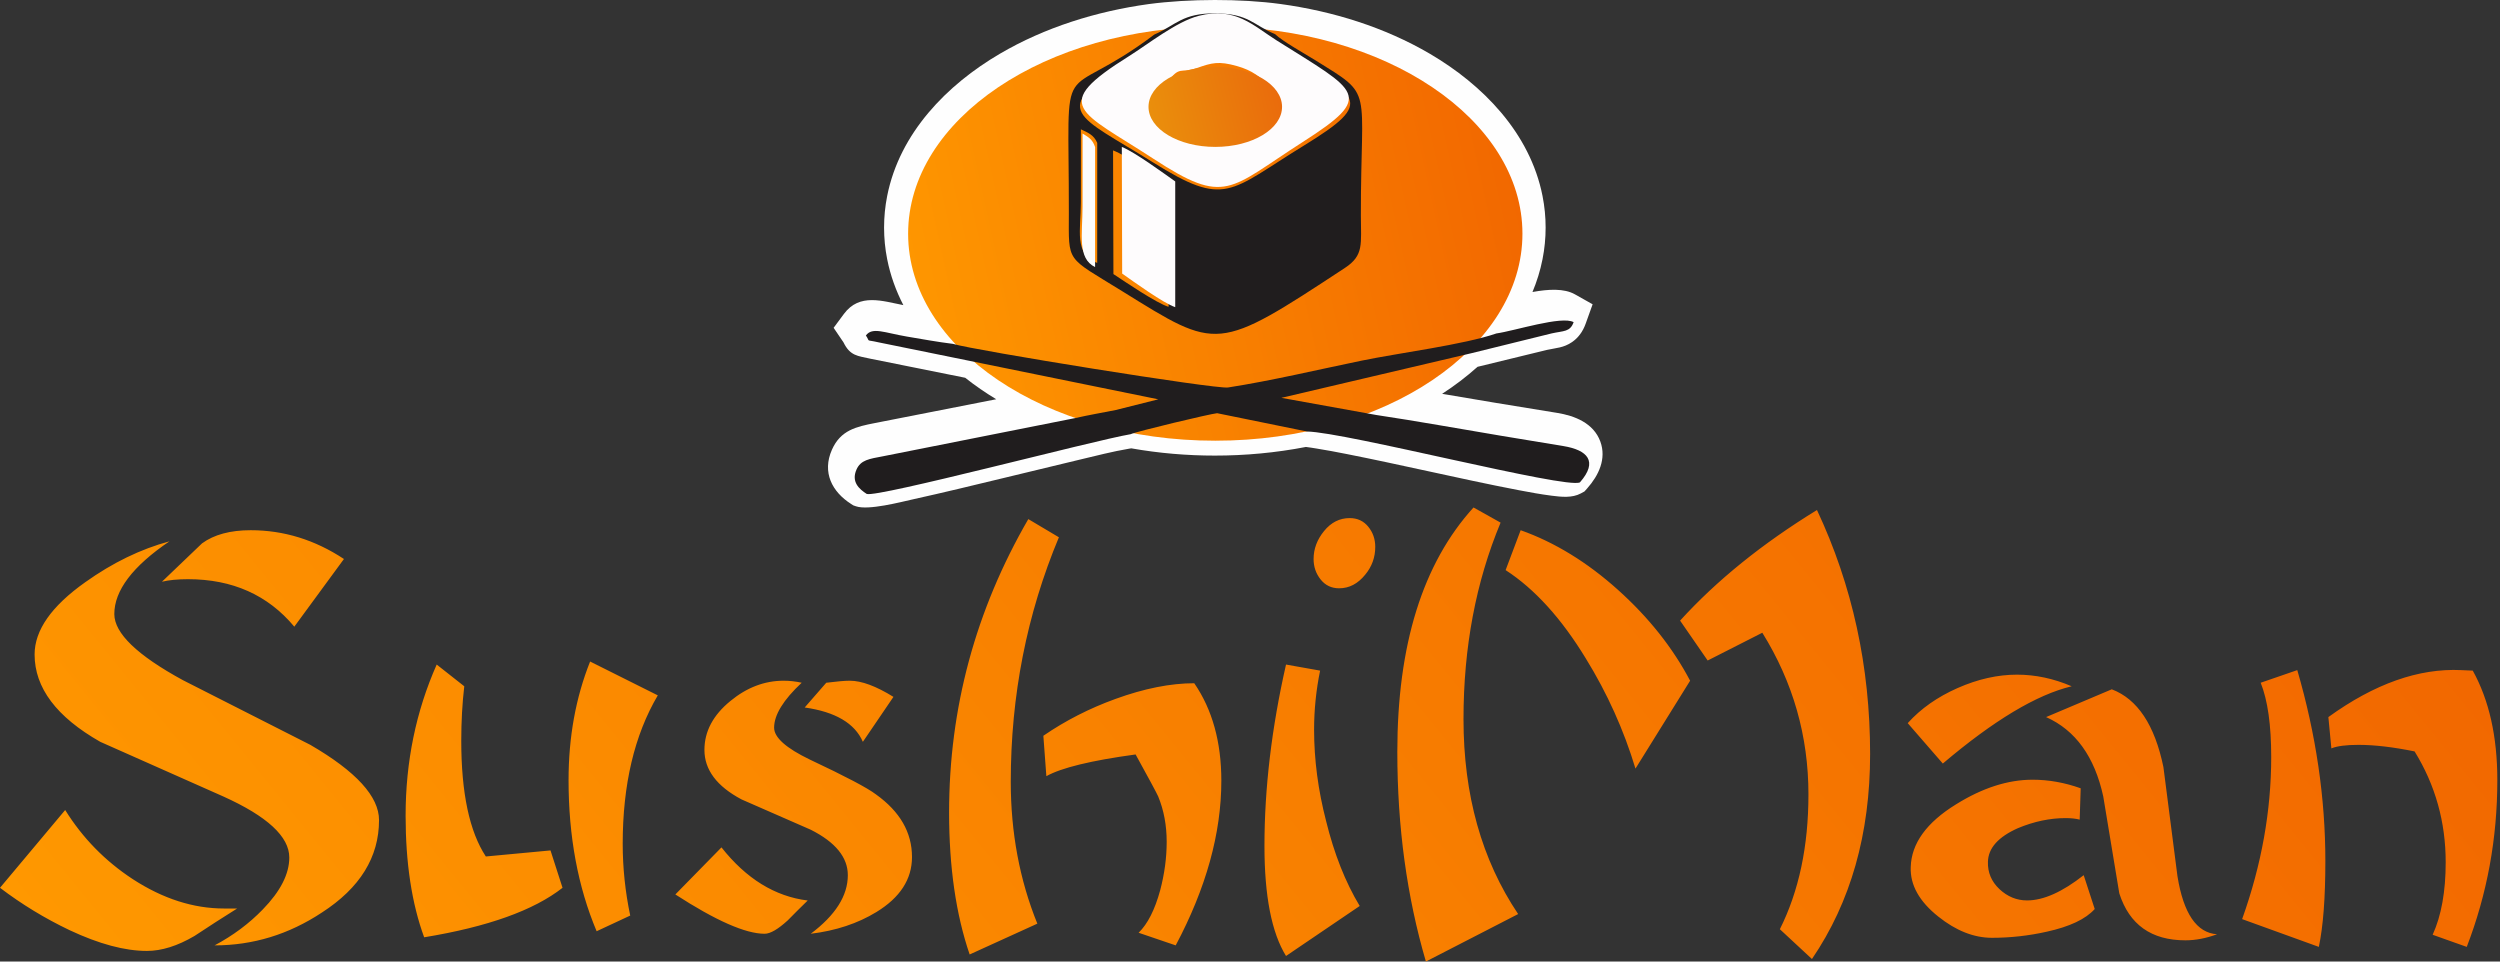
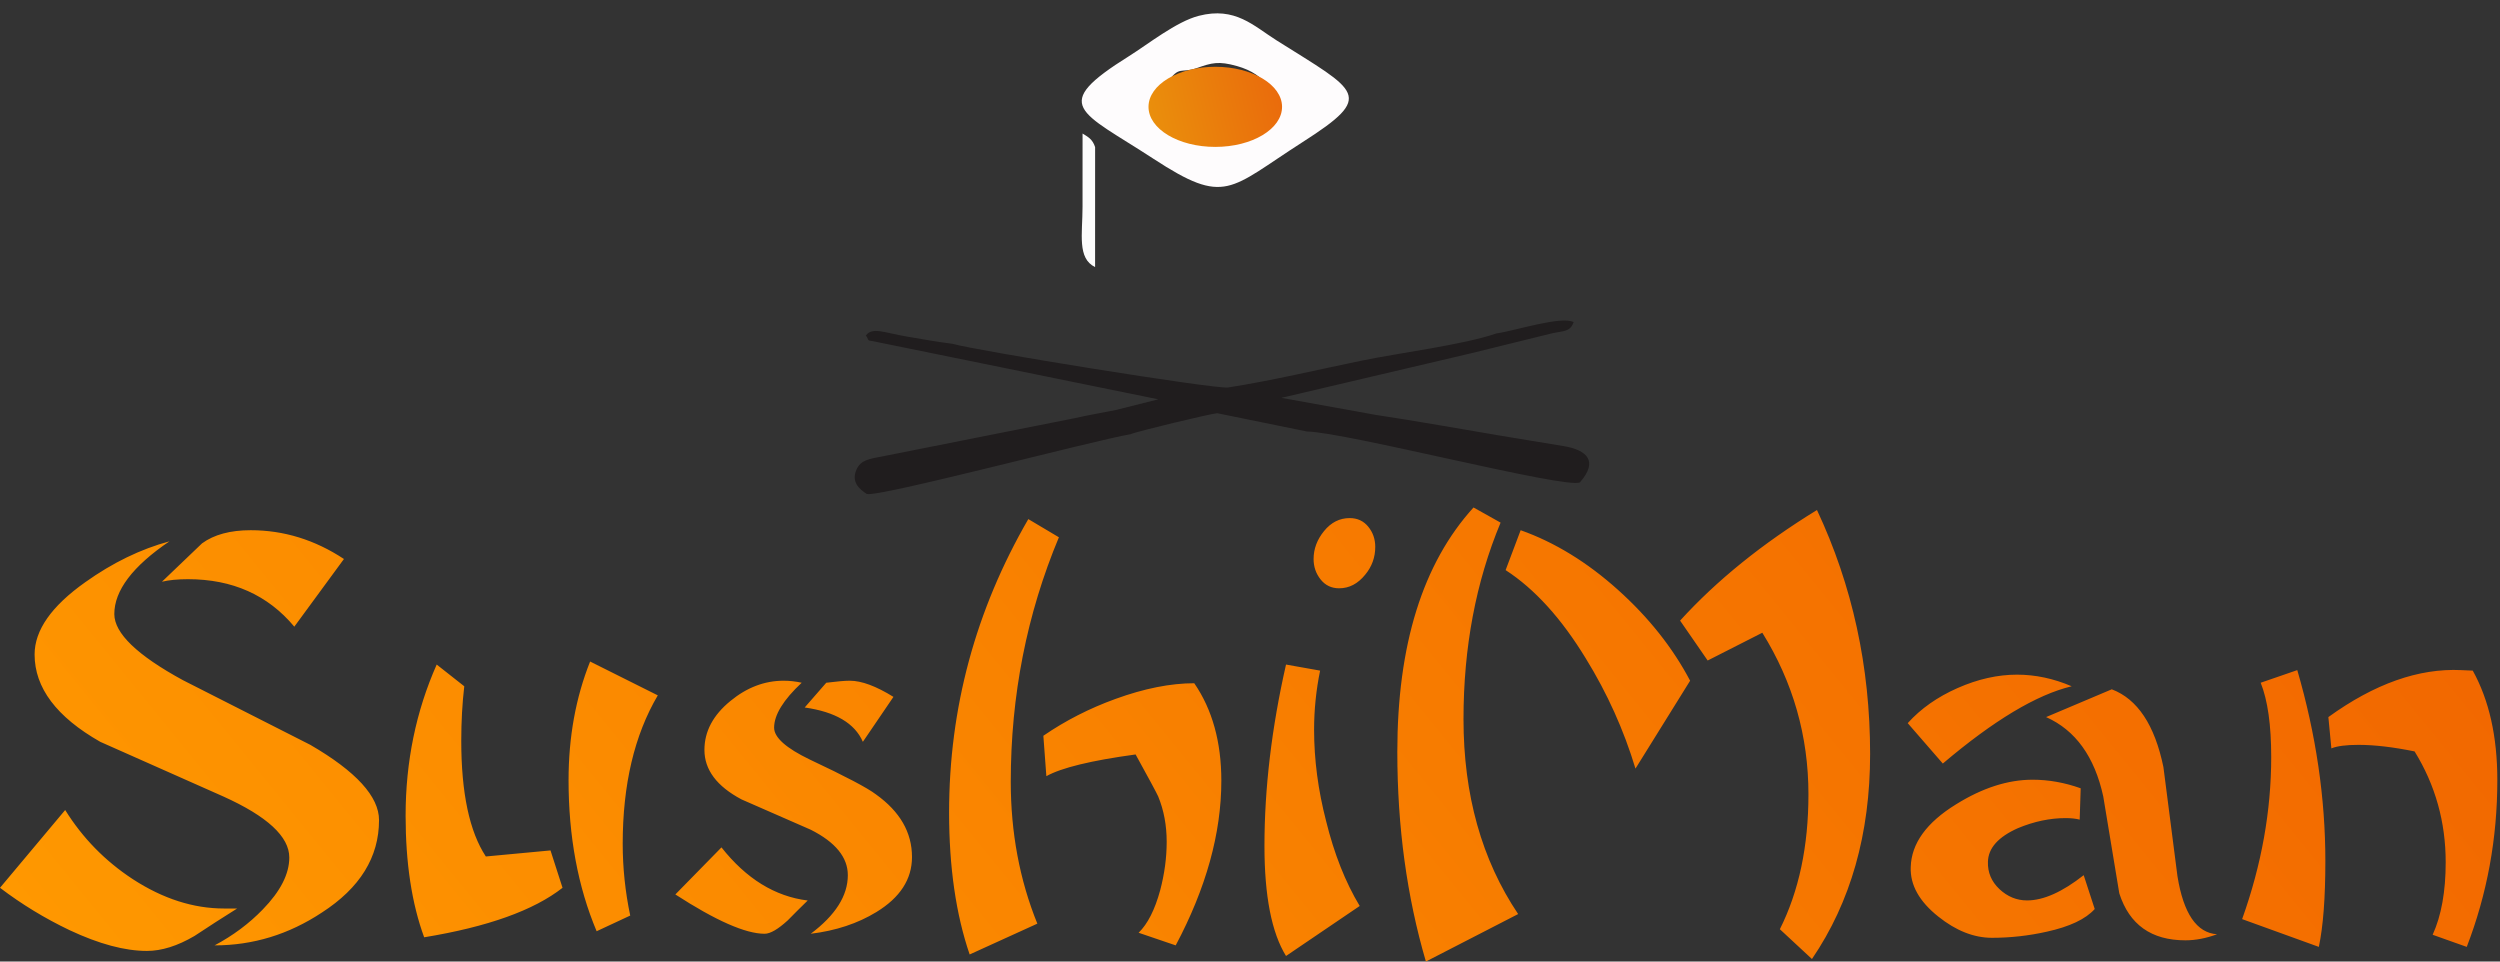
<svg xmlns="http://www.w3.org/2000/svg" width="442" height="170" viewBox="0 0 442 170" fill="none">
  <rect x="0" y="0" width="442" height="170" fill="#333333" stroke="none" />
  <path d="M60.809 98.83L52.033 110.796C47.365 105.201 41.101 102.402 33.24 102.402C31.409 102.402 29.873 102.551 28.632 102.849C30.996 100.586 33.359 98.325 35.723 96.063C37.85 94.515 40.717 93.741 44.321 93.741C50.172 93.741 55.667 95.437 60.809 98.83ZM67.013 144.997C67.013 151.545 63.646 156.992 56.909 161.338C51.058 165.207 44.735 167.142 37.939 167.142C41.189 165.416 44.025 163.302 46.449 160.802C49.581 157.587 51.147 154.522 51.147 151.605C51.147 147.914 47.246 144.312 39.446 140.8C32.236 137.585 24.997 134.371 17.729 131.156C9.987 126.751 6.117 121.601 6.117 115.708C6.117 111.422 9.1 107.165 15.069 102.938C19.915 99.485 24.88 97.074 29.961 95.705C23.46 100.111 20.211 104.397 20.211 108.564C20.211 111.957 24.259 115.856 32.355 120.262C39.86 124.072 47.365 127.882 54.87 131.691C62.965 136.394 67.013 140.829 67.013 144.997ZM41.928 160.624C39.387 162.216 36.875 163.823 34.393 165.475C31.38 167.247 28.572 168.124 25.973 168.124C22.072 168.124 17.522 166.904 12.322 164.463C7.948 162.38 3.841 159.88 0 156.963L11.524 143.211C14.597 148.152 18.585 152.23 23.491 155.444C28.809 158.897 34.186 160.624 39.623 160.624C40.392 160.624 41.16 160.624 41.928 160.624ZM116.298 122.94C112.162 129.965 110.094 138.716 110.094 149.193C110.094 153.42 110.537 157.647 111.423 161.873L105.484 164.642C102.175 156.783 100.521 147.884 100.521 137.942C100.521 130.322 101.791 123.327 104.332 116.958L116.298 122.94ZM99.456 156.963C94.375 160.951 86.219 163.868 74.992 165.714C72.805 159.76 71.712 152.587 71.712 144.193C71.712 134.668 73.544 125.768 77.208 117.493L82.082 121.333C81.728 124.369 81.551 127.584 81.551 130.977C81.551 140.205 82.999 147.021 85.895 151.426L97.329 150.355L99.456 156.963ZM157.961 123.208L152.554 131.156C151.135 127.882 147.708 125.857 142.271 125.083L146.083 120.708C147.974 120.47 149.363 120.351 150.249 120.351C152.317 120.351 154.888 121.304 157.961 123.208ZM161.241 151.516C161.241 155.444 159.143 158.689 154.947 161.249C151.638 163.273 147.767 164.553 143.336 165.089C147.708 161.814 149.895 158.361 149.895 154.73C149.895 151.575 147.708 148.896 143.336 146.693C139.257 144.908 135.18 143.122 131.102 141.336C126.729 139.014 124.543 136.097 124.543 132.585C124.543 129.311 126.079 126.423 129.152 123.923C132.048 121.542 135.18 120.351 138.548 120.351C139.612 120.351 140.676 120.47 141.739 120.708C138.49 123.744 136.864 126.394 136.864 128.655C136.864 130.382 138.962 132.257 143.158 134.281C149.481 137.258 153.382 139.311 154.859 140.442C159.113 143.479 161.241 147.17 161.241 151.516ZM142.803 159.21C141.621 160.356 140.44 161.531 139.257 162.737C137.544 164.3 136.185 165.089 135.18 165.089C131.811 165.089 126.552 162.767 119.402 158.138L127.556 149.818C131.93 155.355 137.012 158.496 142.803 159.21ZM215.933 138.032C215.933 147.318 213.243 157.022 207.866 167.142L201.307 164.91C202.902 163.362 204.173 160.862 205.118 157.409C205.887 154.492 206.27 151.634 206.27 148.836C206.27 145.919 205.768 143.24 204.764 140.8C204.468 140.145 203.138 137.675 200.775 133.388C192.915 134.46 187.656 135.74 184.996 137.228L184.465 130.084C188.365 127.405 192.62 125.233 197.229 123.565C202.312 121.72 206.95 120.797 211.146 120.797C214.337 125.441 215.933 131.186 215.933 138.032ZM187.213 94.991C181.54 108.564 178.703 122.97 178.703 138.21C178.703 147.2 180.269 155.564 183.401 163.302L171.434 168.75C169.012 161.665 167.8 153.301 167.8 143.657C167.8 125.203 172.468 107.909 181.806 91.776L187.213 94.991ZM243.145 96.687C243.145 98.533 242.555 100.17 241.373 101.599C240.073 103.206 238.537 104.01 236.763 104.01C235.405 104.01 234.311 103.489 233.484 102.447C232.656 101.405 232.242 100.199 232.242 98.83C232.242 97.045 232.863 95.393 234.104 93.875C235.345 92.357 236.852 91.598 238.625 91.598C239.984 91.598 241.078 92.104 241.905 93.116C242.732 94.128 243.145 95.318 243.145 96.687ZM240.397 160.177L227.368 169.018C224.826 164.91 223.555 158.421 223.555 149.551C223.555 139.371 224.826 128.685 227.368 117.493L233.395 118.565C232.686 122.018 232.331 125.5 232.331 129.012C232.331 134.311 233.04 139.698 234.458 145.175C235.878 150.949 237.856 155.951 240.397 160.177ZM391.976 165.177C390.026 165.892 388.165 166.249 386.392 166.249C380.364 166.249 376.464 163.481 374.692 157.945C373.745 152.23 372.8 146.515 371.854 140.8C370.318 133.775 366.95 129.102 361.75 126.78L373.362 121.869C377.912 123.595 380.956 128.18 382.492 135.62C383.319 142.05 384.147 148.479 384.974 154.908C386.037 161.516 388.372 164.94 391.976 165.177ZM366.27 121.333C360.065 122.821 352.472 127.376 343.489 134.995L337.284 127.852C339.589 125.292 342.529 123.223 346.105 121.646C349.68 120.068 353.181 119.279 356.609 119.279C359.858 119.279 363.079 119.964 366.27 121.333ZM370.348 160.713C368.752 162.499 365.915 163.838 361.838 164.731C358.648 165.446 355.426 165.803 352.176 165.803C348.985 165.803 345.824 164.553 342.691 162.052C339.323 159.373 337.698 156.456 337.817 153.301C337.934 149.134 340.593 145.443 345.794 142.228C350.462 139.311 354.984 137.853 359.357 137.853C362.193 137.853 365.03 138.359 367.866 139.371L367.689 144.908C366.979 144.728 366.152 144.64 365.207 144.64C362.429 144.64 359.622 145.235 356.785 146.411C353.299 147.958 351.527 149.938 351.467 152.364C351.408 154.253 352.088 155.861 353.506 157.2C354.924 158.525 356.55 159.195 358.381 159.195C361.277 159.195 364.616 157.707 368.397 154.73L370.348 160.713ZM441.528 137.912C441.528 148.241 439.725 158.079 436.121 167.41L430.093 165.267C431.63 161.888 432.398 157.617 432.398 152.453C432.398 145.324 430.565 138.791 426.901 132.852C423.12 132.078 419.81 131.691 416.974 131.691C414.787 131.691 413.191 131.9 412.187 132.316L411.655 126.78C419.81 120.887 427.64 118.118 435.146 118.475L437.184 118.565C440.08 123.789 441.528 130.248 441.528 137.912ZM411.123 152.23C411.123 158.719 410.739 163.779 409.971 167.41L396.409 162.499C399.836 152.914 401.551 143.359 401.551 133.834C401.551 128.18 400.93 123.804 399.689 120.708L406.159 118.475C409.469 129.846 411.123 141.097 411.123 152.23ZM330.636 133.299C330.636 147.408 327.208 159.493 320.353 169.553L314.68 164.285C318.048 157.557 319.733 149.61 319.733 140.442C319.733 130.143 317.015 120.619 311.577 111.868L301.916 116.779L297.04 109.724C303.482 102.641 311.548 96.122 321.24 90.169C327.504 103.503 330.636 117.88 330.636 133.299ZM298.813 120.351L289.151 135.889C287.083 129.042 284.158 122.553 280.375 116.422C276.062 109.337 271.333 104.129 266.193 100.795L268.852 93.741C274.88 95.884 280.612 99.396 286.048 104.277C291.486 109.159 295.74 114.517 298.813 120.351ZM268.408 161.606L252.099 170C248.73 158.51 247.046 146.157 247.046 132.942C247.046 114.011 251.538 99.604 260.519 89.722L265.306 92.401C260.934 102.879 258.747 114.457 258.747 127.138C258.747 140.532 261.968 152.021 268.408 161.606Z" fill="url(#paint0_linear_3040_5743)" />
-   <path fill-rule="evenodd" clip-rule="evenodd" d="M270.941 51.629C273.778 51.112 276.533 50.961 278.446 52.037L281.575 53.797L280.342 57.236C279.862 58.576 279.076 59.708 277.905 60.5C276.417 61.507 275.143 61.503 273.529 61.857L261.227 64.854C259.266 66.614 257.156 68.207 254.968 69.628C258.114 70.16 261.258 70.699 264.406 71.219C268.043 71.82 271.683 72.409 275.321 73.002C278.404 73.504 281.731 74.791 282.933 78.048C284.07 81.126 282.628 84.079 280.624 86.339L280.135 86.889L279.494 87.237C277.953 88.07 276.034 87.856 274.367 87.644C272.412 87.397 270.448 87.034 268.512 86.664C263.114 85.632 257.73 84.444 252.357 83.28C247.609 82.252 242.857 81.213 238.092 80.272C236.302 79.919 234.505 79.576 232.704 79.29C232.136 79.2 231.504 79.094 230.883 79.021C225.54 80.059 220.105 80.55 214.786 80.55C209.902 80.55 204.92 80.136 200.002 79.265L199.533 79.344C196.716 79.82 193.771 80.583 190.984 81.244C186.392 82.334 181.806 83.456 177.217 84.565C171.98 85.832 166.736 87.103 161.476 88.267C159.189 88.773 153.524 90.272 151.325 89.51L150.869 89.353L150.46 89.091C147.118 86.955 145.308 83.527 147.085 79.51C148.616 76.046 151.401 75.44 154.672 74.798L176.134 70.586C174.244 69.445 172.398 68.177 170.641 66.788L153.83 63.41L153.779 63.398C151.666 62.917 150.3 62.937 149.138 60.546C149.129 60.531 149.118 60.515 149.108 60.5L147.384 57.958L149.21 55.493C151.959 51.783 156.024 53.231 159.712 53.944C158.408 51.421 157.425 48.713 156.853 45.828C156.489 43.987 156.304 42.114 156.304 40.236C156.304 38.358 156.489 36.486 156.853 34.645C159.064 23.481 167.438 14.981 176.762 9.513C184.738 4.835 193.861 1.997 203.088 0.722C210.206 -0.227 219.379 -0.249 226.39 0.709C235.648 1.978 244.806 4.819 252.81 9.513C262.133 14.981 270.508 23.481 272.718 34.645C273.083 36.486 273.267 38.358 273.267 40.236C273.267 42.114 273.083 43.987 272.718 45.828C272.318 47.85 271.715 49.784 270.941 51.629Z" fill="#FEFEFE" />
-   <path fill-rule="evenodd" clip-rule="evenodd" d="M214.861 4.723C244.853 4.723 269.167 21.108 269.167 41.319C269.167 61.532 244.853 77.917 214.861 77.917C184.869 77.917 160.556 61.532 160.556 41.319C160.556 21.108 184.869 4.723 214.861 4.723Z" fill="url(#paint1_linear_3040_5743)" />
-   <path fill-rule="evenodd" clip-rule="evenodd" d="M196.789 26.592C199.169 27.483 204.502 31.155 206.605 32.554L206.605 54.252C204.446 53.58 199.008 49.883 196.854 48.457L196.789 26.592ZM193.985 46.482C189.836 44.927 191.094 40.649 191.097 35.798C191.1 31.487 191.089 27.174 191.102 22.865C192.282 23.433 193.383 23.817 193.991 25.26L193.985 46.482ZM211.877 4.102C218.399 2.492 221.653 5.816 225.807 8.331C240.444 17.191 243.513 17.766 230.445 25.789C217.246 33.893 216.728 36.774 203.79 28.667C190.525 20.355 185.111 19.605 199.4 11.024C202.755 9.009 207.865 5.093 211.877 4.102ZM204.089 6.106C186.753 19.172 188.998 7.525 188.972 37.63C188.964 46.633 188.361 45.256 198.406 51.484C215.361 61.995 215.042 62.319 237.778 47.369C241.172 45.137 240.608 43.172 240.602 38.089C240.574 14.826 243.029 17.179 232.582 10.668C230.692 9.49 226.763 7.319 225.435 6.034C221.544 4.429 220.832 2.411 214.907 2.362C209.04 2.313 207.973 4.406 204.089 6.106Z" fill="#201D1E" />
  <path fill-rule="evenodd" clip-rule="evenodd" d="M264.559 58.954C258.826 60.939 247.318 62.405 240.778 63.754C233.032 65.351 224.799 67.314 217.109 68.508C214.945 68.844 172.137 61.923 168.477 60.795C165.725 60.455 162.987 59.95 160.36 59.508C156.376 58.837 154.23 57.757 153.091 59.313C153.937 60.576 152.91 59.97 155.283 60.517L173.83 64.291L204.789 70.601L197.255 72.493C194.836 72.973 192.521 73.368 190.123 73.911L156.064 80.678C153.702 81.127 152.169 81.317 151.425 83.023C150.474 85.2 151.88 86.452 153.235 87.328C155.152 88 193.104 77.929 199.887 76.768C200.948 76.275 213.883 73.184 215.186 73.053L231.076 76.291C237.938 76.405 277.028 86.541 279.335 85.278C282.604 81.547 280.651 79.565 276.415 78.866C272.673 78.249 269.161 77.674 265.389 77.043C257.965 75.802 250.722 74.48 243.307 73.367L226.543 70.339L260.146 62.447L274.34 58.945C276.467 58.468 277.596 58.714 278.218 56.96C276.144 55.779 267.752 58.508 264.559 58.954Z" fill="#201D1E" />
  <path fill-rule="evenodd" clip-rule="evenodd" d="M211.594 12.033C214.254 11.094 215.441 10.766 218.67 11.67C223.948 13.148 226.298 16.873 223.085 20.847C221.501 22.806 220.657 22.675 218.03 23.46C210.062 25.841 202.51 20.143 206.348 14.656C208.569 11.482 208.712 13.052 211.594 12.033ZM211.946 2.797C207.98 3.816 202.93 7.848 199.613 9.922C185.489 18.756 190.841 19.528 203.952 28.085C216.742 36.431 217.254 33.465 230.301 25.122C243.219 16.863 240.185 16.271 225.717 7.15C221.61 4.561 218.394 1.139 211.946 2.797Z" fill="#FEFCFD" />
-   <path fill-rule="evenodd" clip-rule="evenodd" d="M198.4 48.37C200.472 49.83 205.704 53.618 207.781 54.306L207.781 32.08C205.758 30.647 200.627 26.886 198.337 25.973L198.4 48.37Z" fill="#FEFCFD" />
-   <path fill-rule="evenodd" clip-rule="evenodd" d="M193.611 47.221L193.615 26.005C193.148 24.562 192.303 24.178 191.397 23.61C191.387 27.918 191.395 32.23 191.393 36.54C191.391 41.39 190.425 45.666 193.611 47.221Z" fill="#FCFCFC" />
+   <path fill-rule="evenodd" clip-rule="evenodd" d="M193.611 47.221L193.615 26.005C193.148 24.562 192.303 24.178 191.397 23.61C191.387 27.918 191.395 32.23 191.393 36.54C191.391 41.39 190.425 45.666 193.611 47.221" fill="#FCFCFC" />
  <path fill-rule="evenodd" clip-rule="evenodd" d="M214.861 11.806C221.381 11.806 226.667 14.977 226.667 18.889C226.667 22.802 221.381 25.973 214.861 25.973C208.341 25.973 203.056 22.802 203.056 18.889C203.056 14.977 208.341 11.806 214.861 11.806Z" fill="url(#paint2_linear_3040_5743)" />
  <defs>
    <linearGradient id="paint0_linear_3040_5743" x1="441.528" y1="89.722" x2="136.561" y2="337.846" gradientUnits="userSpaceOnUse">
      <stop stop-color="#F16500" />
      <stop offset="1" stop-color="#FF9900" />
    </linearGradient>
    <linearGradient id="paint1_linear_3040_5743" x1="269.167" y1="4.723" x2="150.22" y2="30.832" gradientUnits="userSpaceOnUse">
      <stop stop-color="#F16500" />
      <stop offset="1" stop-color="#FF9900" />
    </linearGradient>
    <linearGradient id="paint2_linear_3040_5743" x1="226.667" y1="11.806" x2="201.116" y2="18.106" gradientUnits="userSpaceOnUse">
      <stop stop-color="#EA690C" />
      <stop offset="1" stop-color="#EA910C" />
    </linearGradient>
  </defs>
</svg>